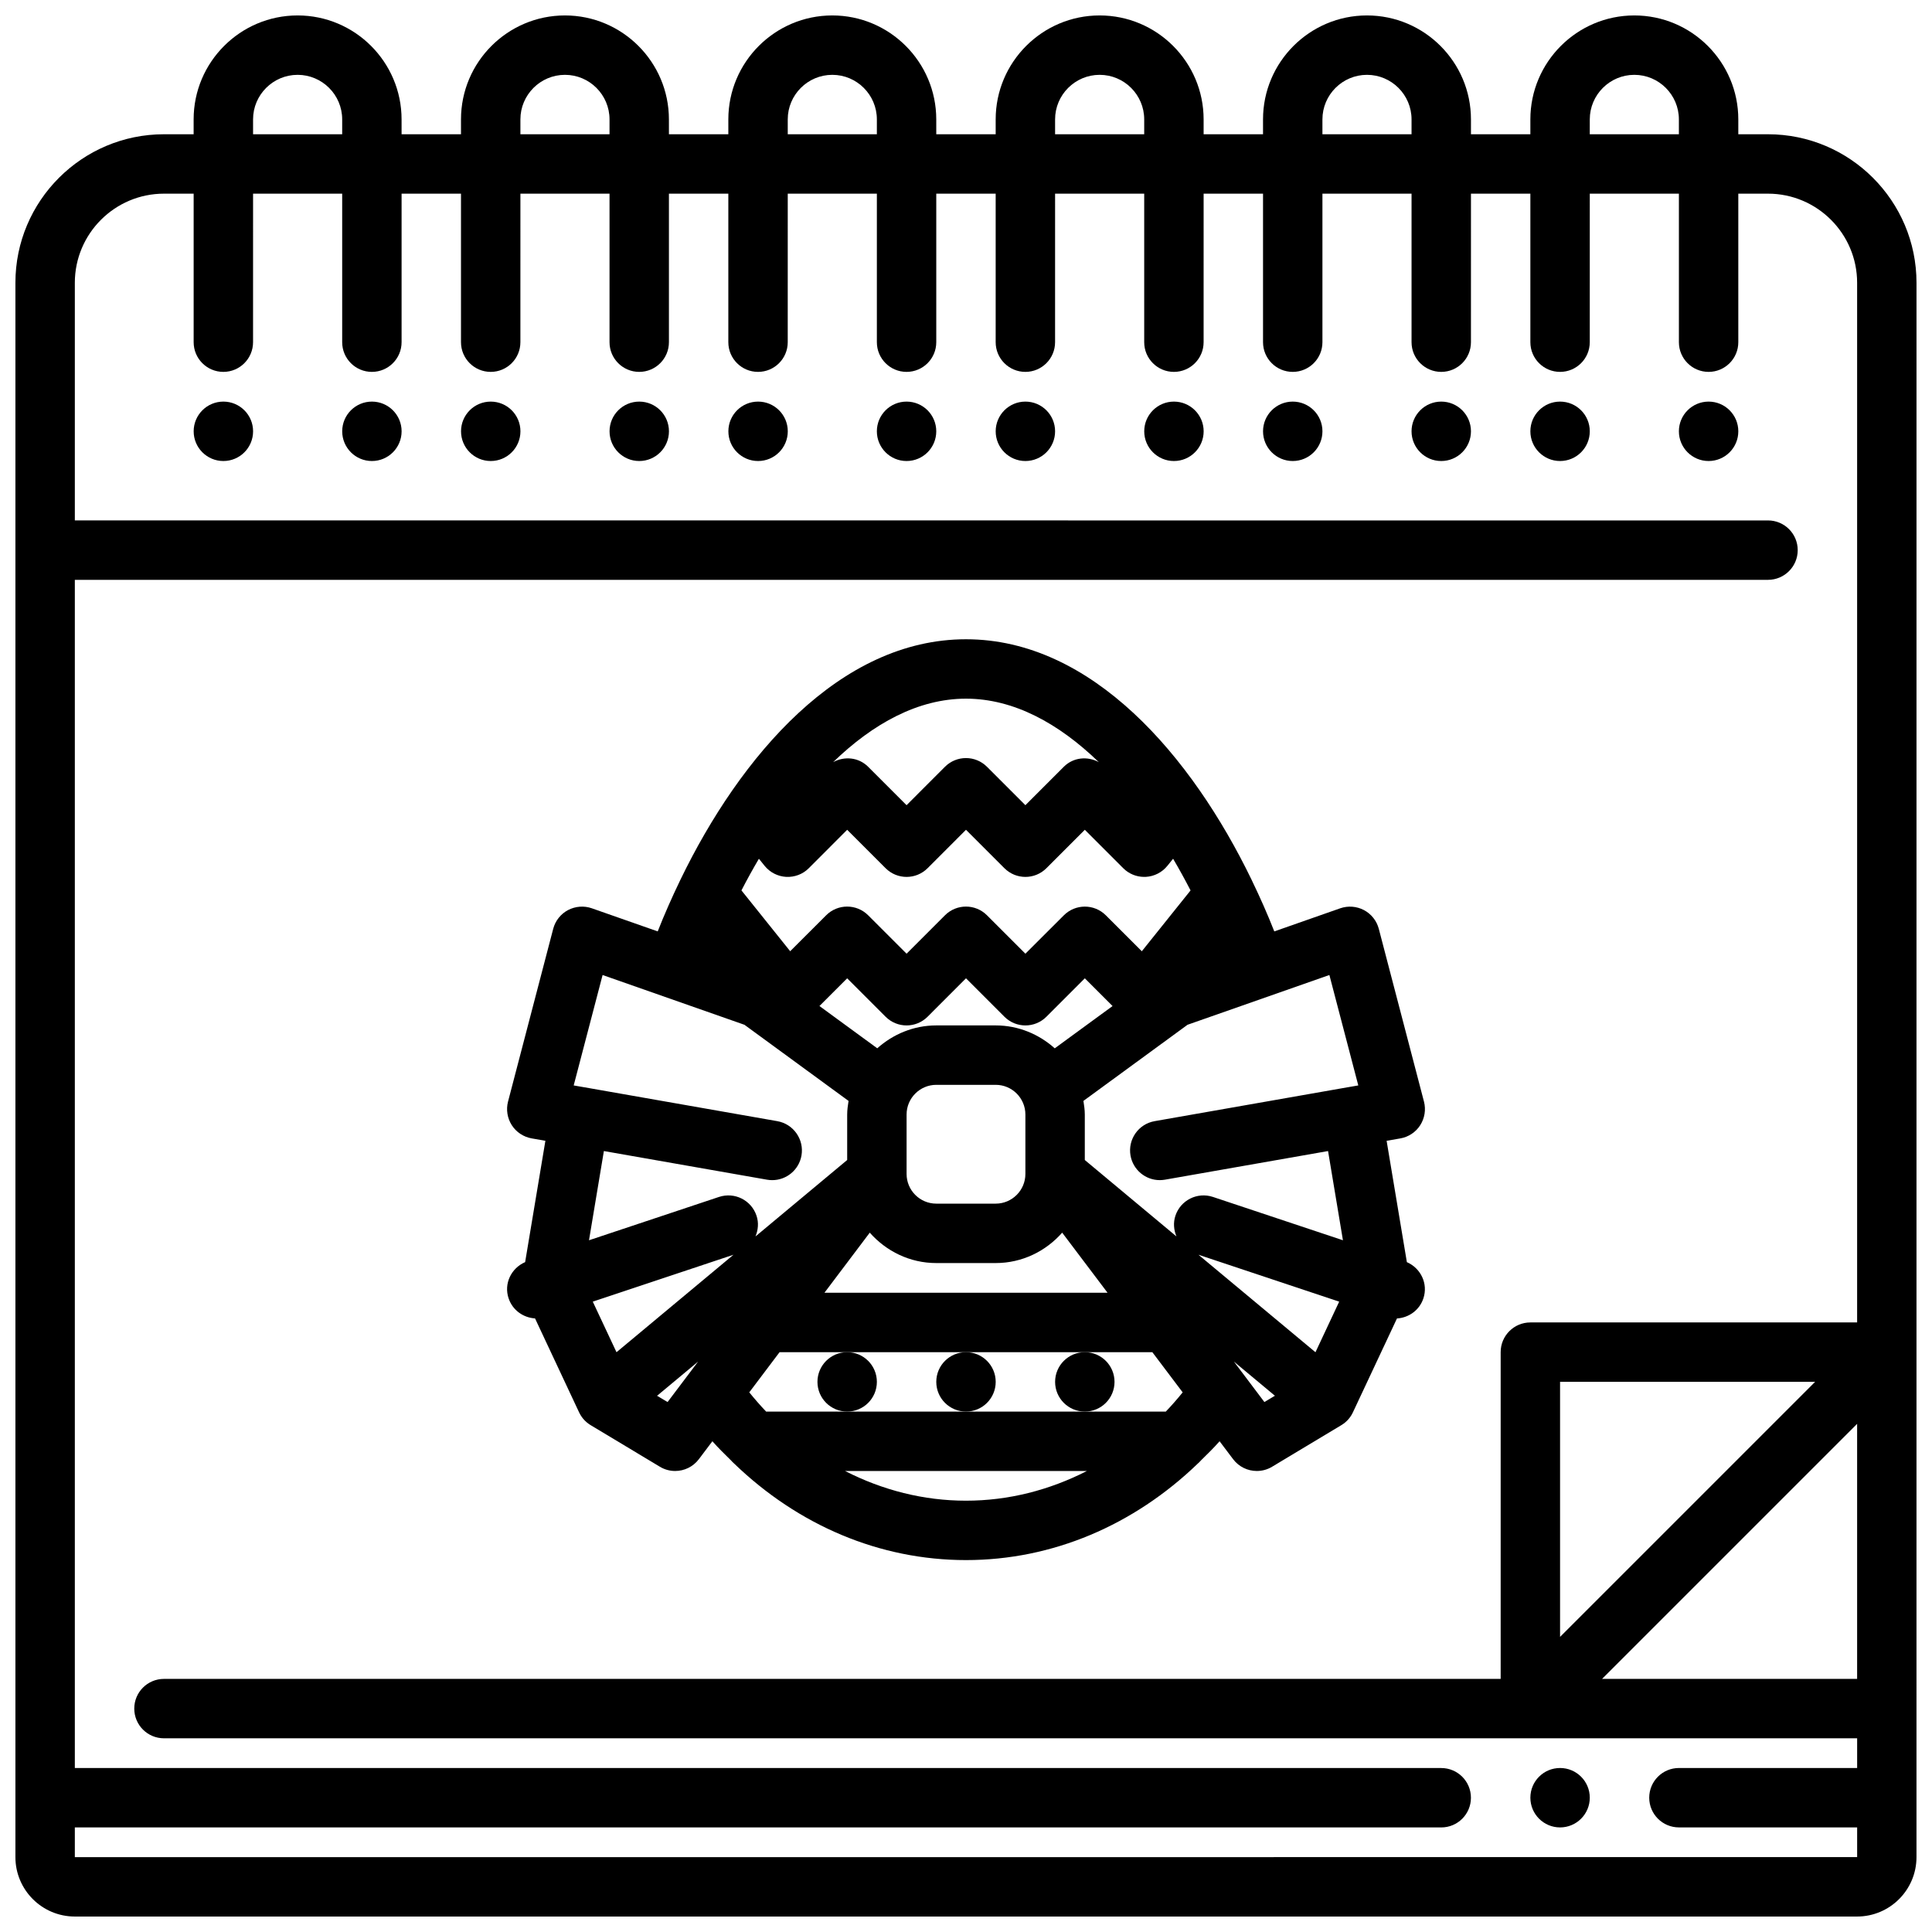
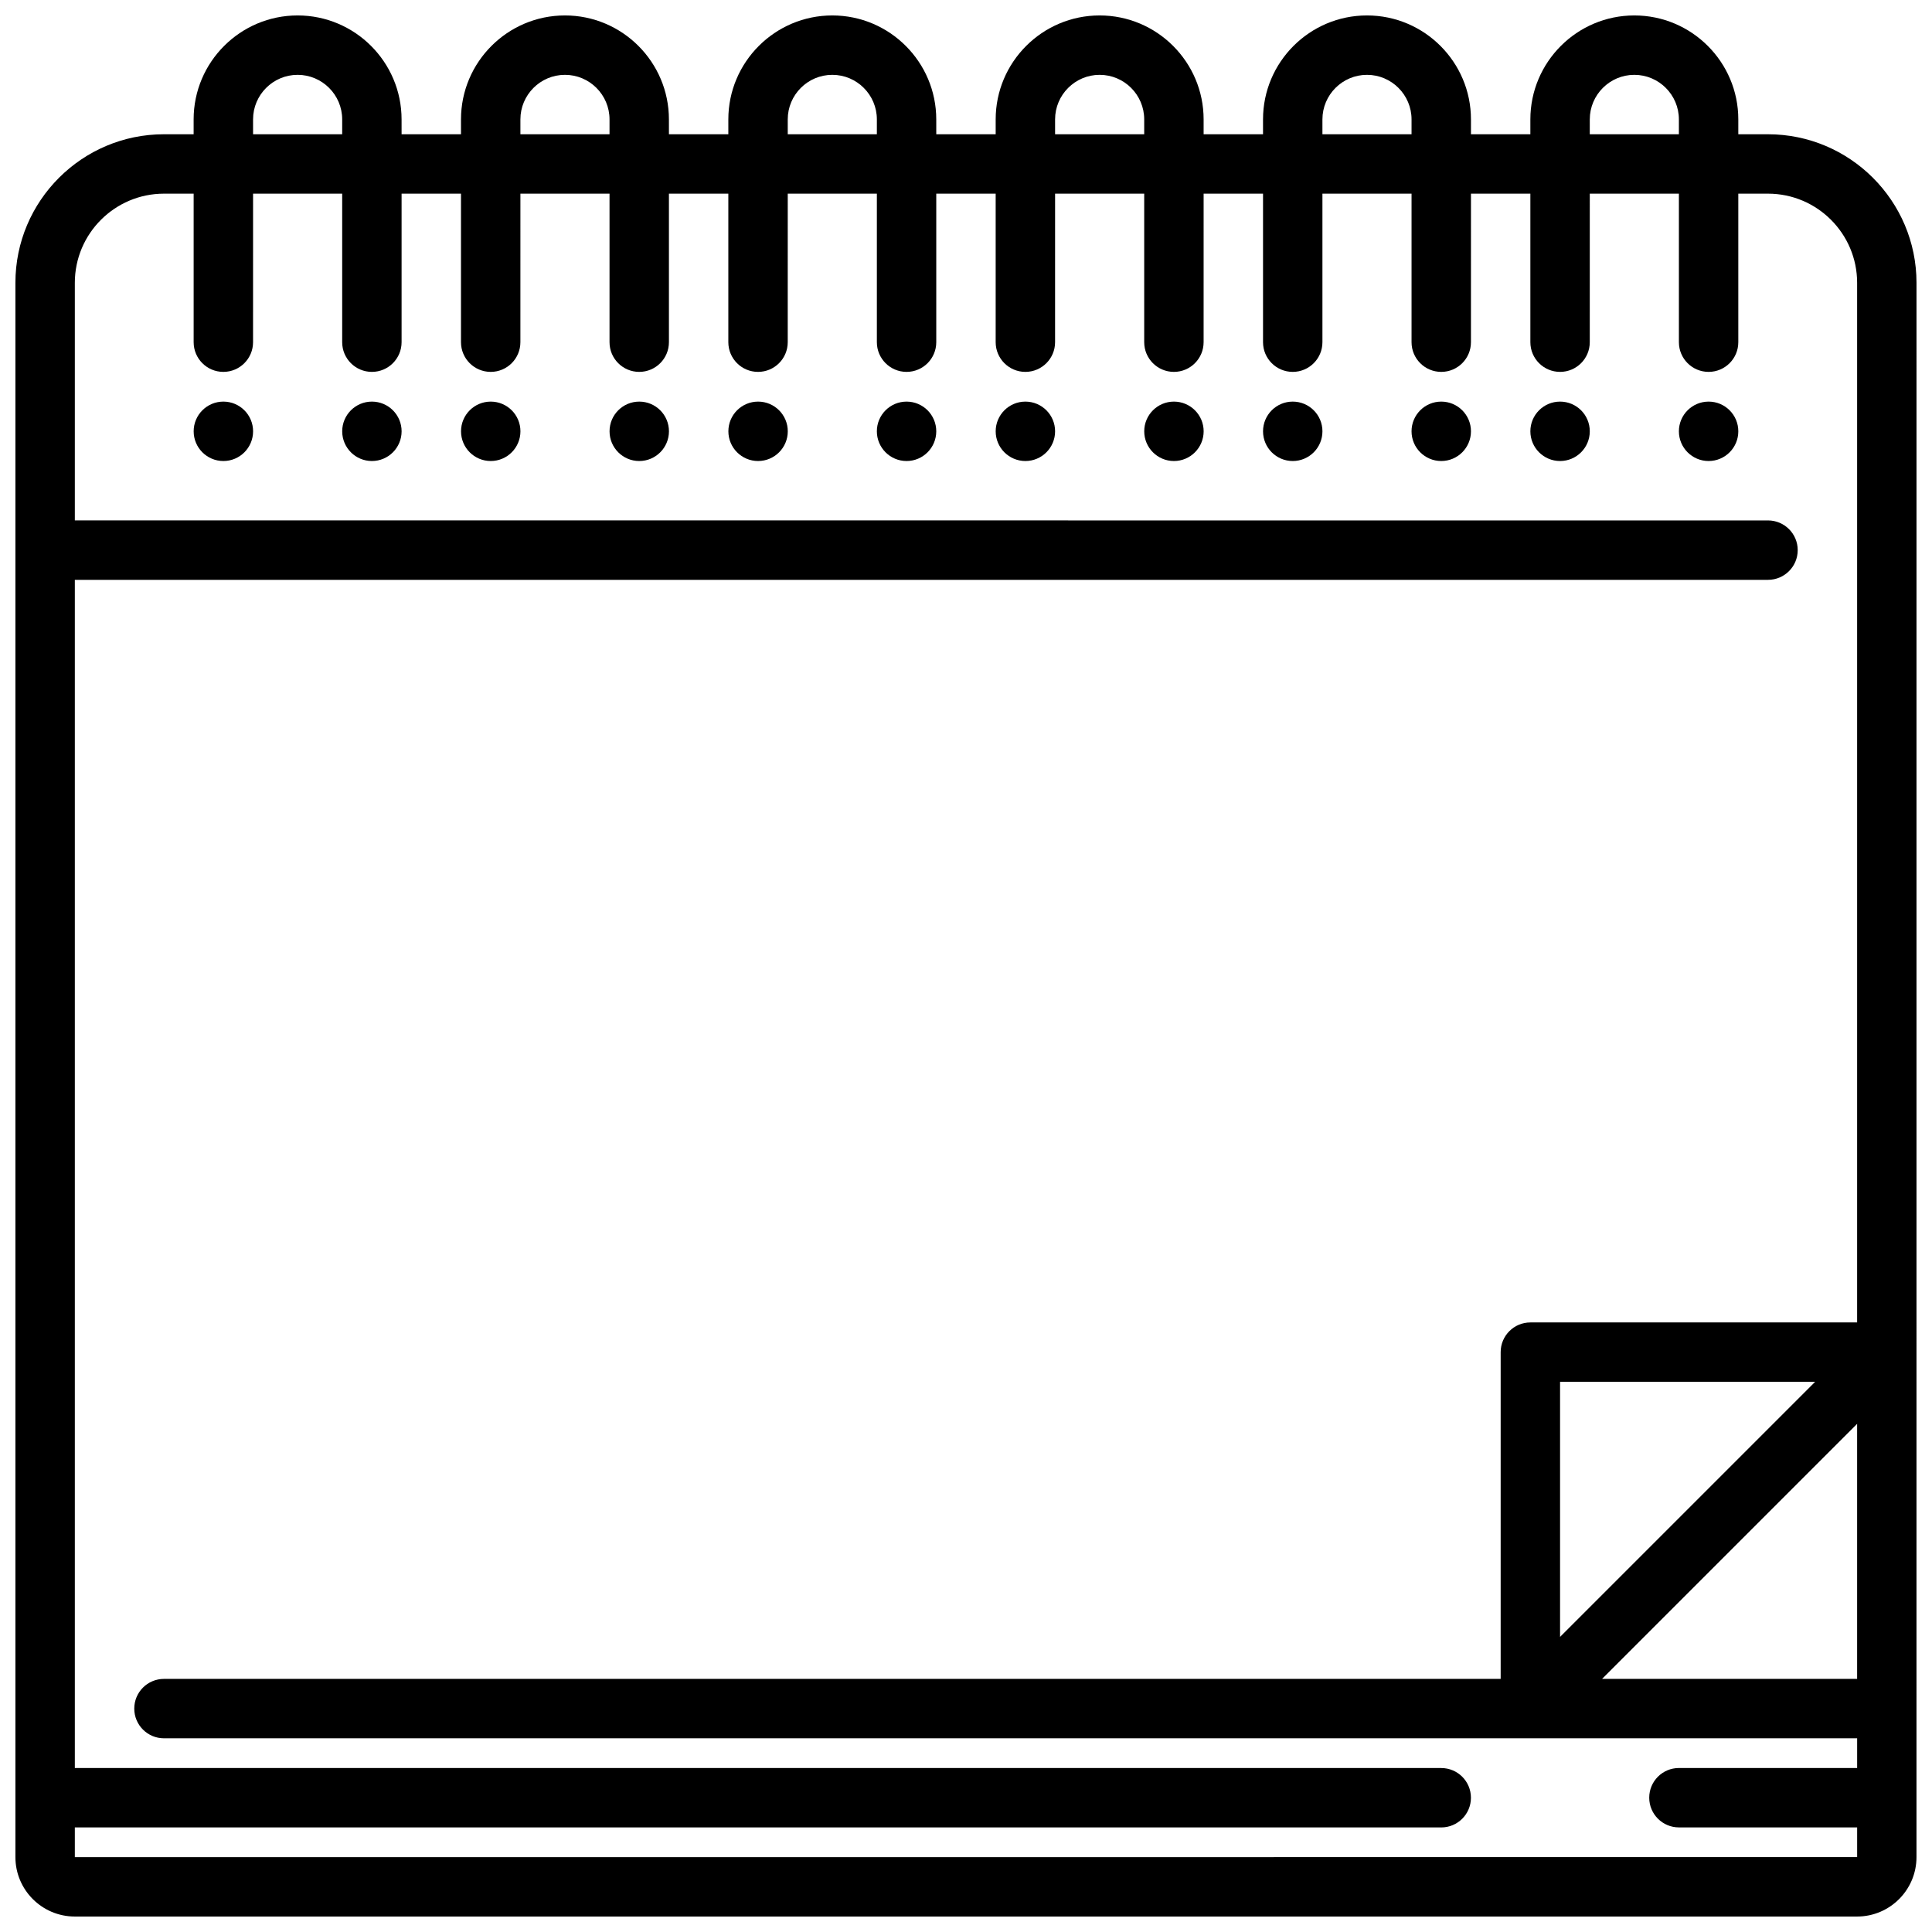
<svg xmlns="http://www.w3.org/2000/svg" width="800px" height="800px" version="1.1" viewBox="144 144 512 512">
  <defs>
    <clipPath id="a">
      <path d="m148.09 148.09h503.81v503.81h-503.81z" />
    </clipPath>
  </defs>
  <path d="m211.07 258.3c0 4.348-3.523 7.875-7.871 7.875-4.348 0-7.875-3.527-7.875-7.875 0-4.348 3.527-7.871 7.875-7.871 4.348 0 7.871 3.523 7.871 7.871" />
  <path d="m250.43 258.3c0 4.348-3.523 7.875-7.871 7.875s-7.871-3.527-7.871-7.875c0-4.348 3.523-7.871 7.871-7.871s7.871 3.523 7.871 7.871" />
  <path d="m281.92 258.3c0 4.348-3.523 7.875-7.871 7.875s-7.871-3.527-7.871-7.875c0-4.348 3.523-7.871 7.871-7.871s7.871 3.523 7.871 7.871" />
  <path d="m321.28 258.3c0 4.348-3.523 7.875-7.871 7.875s-7.871-3.527-7.871-7.875c0-4.348 3.523-7.871 7.871-7.871s7.871 3.523 7.871 7.871" />
  <path d="m352.77 258.3c0 4.348-3.523 7.875-7.871 7.875-4.348 0-7.871-3.527-7.871-7.875 0-4.348 3.523-7.871 7.871-7.871 4.348 0 7.871 3.523 7.871 7.871" />
-   <path d="m565.31 620.41c0 4.348-3.527 7.875-7.875 7.875s-7.871-3.527-7.871-7.875c0-4.348 3.523-7.871 7.871-7.871s7.875 3.523 7.875 7.871" />
  <path d="m392.12 258.3c0 4.348-3.523 7.875-7.871 7.875s-7.871-3.527-7.871-7.875c0-4.348 3.523-7.871 7.871-7.871s7.871 3.523 7.871 7.871" />
  <path d="m462.98 258.3c0 4.348-3.527 7.875-7.875 7.875-4.348 0-7.871-3.527-7.871-7.875 0-4.348 3.523-7.871 7.871-7.871 4.348 0 7.875 3.523 7.875 7.871" />
  <path d="m494.46 258.3c0 4.348-3.523 7.875-7.871 7.875s-7.871-3.527-7.871-7.875c0-4.348 3.523-7.871 7.871-7.871s7.871 3.523 7.871 7.871" />
  <path d="m533.82 258.3c0 4.348-3.527 7.875-7.875 7.875-4.348 0-7.871-3.527-7.871-7.875 0-4.348 3.523-7.871 7.871-7.871 4.348 0 7.875 3.523 7.875 7.871" />
  <path d="m565.31 258.3c0 4.348-3.527 7.875-7.875 7.875s-7.871-3.527-7.871-7.875c0-4.348 3.523-7.871 7.871-7.871s7.875 3.523 7.875 7.871" />
  <path d="m604.67 258.3c0 4.348-3.523 7.875-7.871 7.875-4.348 0-7.875-3.527-7.875-7.875 0-4.348 3.527-7.871 7.875-7.871 4.348 0 7.871 3.523 7.871 7.871" />
  <path d="m423.61 258.3c0 4.348-3.523 7.875-7.871 7.875-4.348 0-7.871-3.527-7.871-7.875 0-4.348 3.523-7.871 7.871-7.871 4.348 0 7.871 3.523 7.871 7.871" />
-   <path d="m376.38 510.21c0 4.348-3.523 7.871-7.871 7.871-4.348 0-7.875-3.523-7.875-7.871 0-4.348 3.527-7.871 7.875-7.871 4.348 0 7.871 3.523 7.871 7.871" />
-   <path d="m407.87 510.21c0 4.348-3.523 7.871-7.871 7.871s-7.875-3.523-7.875-7.871c0-4.348 3.527-7.871 7.875-7.871s7.871 3.523 7.871 7.871" />
-   <path d="m439.36 510.21c0 4.348-3.523 7.871-7.871 7.871-4.348 0-7.875-3.523-7.875-7.871 0-4.348 3.527-7.871 7.875-7.871 4.348 0 7.871 3.523 7.871 7.871" />
  <g clip-path="url(#a)">
    <path d="m612.54 179.58h-7.871v-3.938c0-15.191-12.359-27.551-27.555-27.551-15.191 0-27.551 12.359-27.551 27.551v3.938h-15.742v-3.938c0-15.191-12.359-27.551-27.555-27.551-15.191 0-27.551 12.359-27.551 27.551v3.938h-15.742v-3.938c0-15.191-12.359-27.551-27.555-27.551-15.191 0-27.551 12.359-27.551 27.551v3.938h-15.742l-0.004-3.938c0-15.191-12.359-27.551-27.551-27.551-15.191 0-27.551 12.359-27.551 27.551v3.938h-15.742l-0.004-3.938c0-15.191-12.359-27.551-27.551-27.551-15.195 0-27.551 12.359-27.551 27.551v3.938h-15.742l-0.004-3.938c0-15.191-12.359-27.551-27.551-27.551-15.195 0-27.555 12.359-27.555 27.551v3.938h-7.871c-21.703 0-39.359 17.656-39.359 39.359v417.22c0 8.684 7.062 15.742 15.742 15.742h472.32c8.684 0 15.742-7.062 15.742-15.742l0.004-417.22c0-21.703-17.656-39.359-39.359-39.359zm23.617 409.34h-67.59l67.59-67.59zm-78.723-11.129v-67.59h67.59zm7.875-402.15c0-6.508 5.297-11.809 11.805-11.809 6.512 0 11.809 5.301 11.809 11.809v3.938h-23.617zm-70.852 0c0-6.508 5.301-11.809 11.809-11.809 6.512 0 11.809 5.301 11.809 11.809v3.938h-23.617zm-70.848 0c0-6.508 5.301-11.809 11.809-11.809 6.512 0 11.809 5.301 11.809 11.809v3.938h-23.617zm-70.848 0c0-6.508 5.297-11.809 11.809-11.809s11.809 5.301 11.809 11.809v3.938h-23.617zm-70.848 0c0-6.508 5.297-11.809 11.809-11.809 6.512 0 11.809 5.301 11.809 11.809v3.938h-23.617zm-70.848 0c0-6.508 5.297-11.809 11.809-11.809 6.508 0 11.809 5.301 11.809 11.809v3.938h-23.617zm-47.234 460.52v-7.871h362.11c4.352 0 7.871-3.527 7.871-7.871s-3.519-7.871-7.871-7.871l-362.11-0.004v-314.88h448.71c4.352 0 7.871-3.527 7.871-7.871s-3.519-7.871-7.871-7.871l-448.71-0.004v-62.977c0-13.02 10.598-23.617 23.617-23.617h7.871v39.359c0 4.344 3.519 7.871 7.871 7.871 4.352 0 7.871-3.527 7.871-7.871l0.004-39.359h23.617v39.359c0 4.344 3.519 7.871 7.871 7.871 4.352 0 7.871-3.527 7.871-7.871v-39.359h15.742v39.359c0 4.344 3.519 7.871 7.871 7.871 4.352 0 7.871-3.527 7.871-7.871l0.004-39.359h23.617v39.359c0 4.344 3.519 7.871 7.871 7.871s7.871-3.527 7.871-7.871v-39.359h15.742v39.359c0 4.344 3.519 7.871 7.871 7.871s7.871-3.527 7.871-7.871l0.004-39.359h23.617v39.359c0 4.344 3.519 7.871 7.871 7.871 4.352 0 7.871-3.527 7.871-7.871v-39.359h15.742v39.359c0 4.344 3.519 7.871 7.871 7.871 4.352 0 7.871-3.527 7.871-7.871l0.004-39.359h23.617v39.359c0 4.344 3.519 7.871 7.871 7.871 4.352 0 7.871-3.527 7.871-7.871l0.004-39.359h15.742v39.359c0 4.344 3.519 7.871 7.871 7.871 4.352 0 7.871-3.527 7.871-7.871v-39.359h23.617v39.359c0 4.344 3.519 7.871 7.871 7.871 4.352 0 7.871-3.527 7.871-7.871l0.004-39.359h15.742v39.359c0 4.344 3.519 7.871 7.871 7.871s7.871-3.527 7.871-7.871l0.004-39.359h23.617v39.359c0 4.344 3.519 7.871 7.871 7.871 4.352 0 7.871-3.527 7.871-7.871v-39.359h7.871c13.02 0 23.617 10.598 23.617 23.617v275.52h-86.594c-4.352 0-7.871 3.527-7.871 7.871v86.594h-354.24c-4.352 0-7.871 3.527-7.871 7.871s3.519 7.871 7.871 7.871h448.71v7.871h-47.23c-4.352 0-7.871 3.527-7.871 7.871s3.519 7.871 7.871 7.871h47.23v7.871z" />
  </g>
-   <path d="m278.79 488.08c1.047 3.141 3.883 5.117 7 5.312l11.594 24.719c0.293 0.652 0.676 1.281 1.148 1.859 0.621 0.746 1.355 1.348 2.148 1.801l18.191 10.926c1.262 0.766 2.664 1.129 4.047 1.129 2.402 0 4.754-1.094 6.289-3.133l3.582-4.746c1.574 1.793 3.266 3.426 4.938 5.078 0.262 0.301 0.527 0.566 0.828 0.828 16.965 16.363 38.539 25.586 61.441 25.586 22.906 0 44.477-9.227 61.441-25.586 0.301-0.262 0.566-0.527 0.828-0.828 1.676-1.652 3.363-3.281 4.938-5.078l3.582 4.746c1.539 2.039 3.883 3.133 6.285 3.133 1.387 0 2.785-0.363 4.047-1.125l18.324-11.004c0.047-0.031 0.094-0.055 0.141-0.086 1.371-0.852 2.379-2.055 3-3.426l11.629-24.781c3.109-0.188 5.953-2.172 7-5.312 1.301-3.898-0.684-8.004-4.375-9.613l-5.367-32.156 3.644-0.637c2.164-0.379 4.078-1.645 5.266-3.504 1.18-1.852 1.543-4.117 0.992-6.242l-11.973-45.793c-0.559-2.133-1.984-3.93-3.922-4.961-1.945-1.023-4.219-1.203-6.305-0.48l-17.469 6.125c-1.754-4.473-3.754-8.988-5.918-13.469-0.039-0.07-0.062-0.141-0.094-0.211-15.879-32.773-42.266-63.742-75.695-63.742-33.434 0-59.82 30.969-75.68 63.738-0.039 0.07-0.062 0.141-0.094 0.203-2.164 4.488-4.156 8.996-5.918 13.477l-17.469-6.125c-2.07-0.723-4.352-0.543-6.305 0.48-1.938 1.031-3.363 2.824-3.922 4.961l-11.973 45.793c-0.551 2.125-0.188 4.394 0.992 6.242 1.188 1.852 3.102 3.117 5.266 3.504l3.644 0.637-5.367 32.156c-3.707 1.609-5.691 5.711-4.383 9.605zm22.301 0.867 37.297-12.43-31.008 25.836zm44.027-117.37 1.504 1.867c1.41 1.746 3.481 2.809 5.715 2.938 2.242 0.109 4.426-0.707 6-2.297l10.172-10.184 10.18 10.18c3.078 3.078 8.055 3.078 11.133 0l10.176-10.18 10.18 10.18c3.078 3.078 8.055 3.078 11.133 0l10.176-10.18 10.18 10.18c1.469 1.477 3.477 2.305 5.562 2.305 0.141 0 0.285 0 0.434-0.008 2.227-0.125 4.305-1.188 5.715-2.938l1.504-1.867c1.613 2.738 3.156 5.543 4.629 8.398l-12.918 16.121-9.531-9.523c-3.078-3.078-8.055-3.078-11.133 0l-10.188 10.172-10.18-10.18c-3.078-3.078-8.055-3.078-11.133 0l-10.176 10.18-10.18-10.18c-3.078-3.078-8.055-3.078-11.133 0l-9.531 9.523-12.918-16.121c1.473-2.856 3.016-5.656 4.629-8.387zm23.391 31.684 10.18 10.18c3.078 3.078 8.055 3.078 11.133 0l10.176-10.18 10.18 10.18c3.078 3.078 8.055 3.078 11.133 0l10.176-10.18 7.352 7.352-15.32 11.203c-4.18-3.731-9.617-6.07-15.648-6.07h-15.742c-6.031 0-11.469 2.34-15.648 6.062l-15.32-11.203zm47.23 36.102v15.742c0 4.336-3.527 7.871-7.871 7.871h-15.742c-4.344 0-7.871-3.535-7.871-7.871v-15.742c0-4.336 3.527-7.871 7.871-7.871h15.742c4.344 0 7.871 3.531 7.871 7.871zm-41.242 31.305c4.332 4.898 10.59 8.055 17.625 8.055h15.742c7.039 0 13.297-3.156 17.625-8.055l12.023 15.926h-75.027zm-53.582 44.887-2.785-1.66 10.871-9.055zm47.035 18.273h64.086c-9.949 5.086-20.812 7.871-32.047 7.871-11.234 0-22.09-2.785-32.039-7.871zm85.008-15.746h-105.93c-1.543-1.621-3.023-3.32-4.465-5.094l8.031-10.648h98.785l8.039 10.652c-1.434 1.77-2.914 3.469-4.465 5.09zm26.121-2.527-8.086-10.723 10.871 9.055zm-17.477-39.035 37.297 12.43-6.289 13.406zm42.359-44.871-2.852 0.496h-0.008-0.008l-51.105 8.973c-4.281 0.746-7.141 4.832-6.391 9.117 0.676 3.816 4 6.512 7.746 6.512 0.457 0 0.906-0.039 1.371-0.117l43.234-7.59 3.945 23.641-34.441-11.477c-4.148-1.379-8.59 0.859-9.957 4.977-0.621 1.875-0.426 3.793 0.277 5.488l-24.289-20.254v-12.051c0-1.234-0.18-2.426-0.363-3.613l27.59-20.176 37.59-13.188zm-37.18-35.59 0.031-0.039c0 0.008 0.008 0.016 0.008 0.023zm-31.582-50.082c-2.984-1.629-6.754-1.301-9.281 1.227l-10.18 10.18-10.18-10.18c-3.078-3.078-8.055-3.078-11.133 0l-10.176 10.18-10.18-10.18c-2.527-2.527-6.289-2.859-9.281-1.227 10.605-10.266 22.562-16.824 35.207-16.824 12.641 0 24.598 6.559 35.203 16.824zm-102.02 50.043 0.031 0.039-0.039-0.016c0-0.008 0.008-0.016 0.008-0.023zm14.102 60.613c0.465 0.078 0.914 0.117 1.371 0.117 3.754 0 7.07-2.691 7.746-6.512 0.746-4.281-2.117-8.359-6.391-9.117l-51.105-8.973h-0.008-0.008l-2.852-0.496 7.66-29.262 37.59 13.188 27.59 20.176c-0.184 1.184-0.363 2.371-0.363 3.609v12.051l-24.301 20.254c0.699-1.691 0.906-3.606 0.277-5.488-1.379-4.117-5.785-6.352-9.957-4.977l-34.441 11.477 3.945-23.641z" />
</svg>